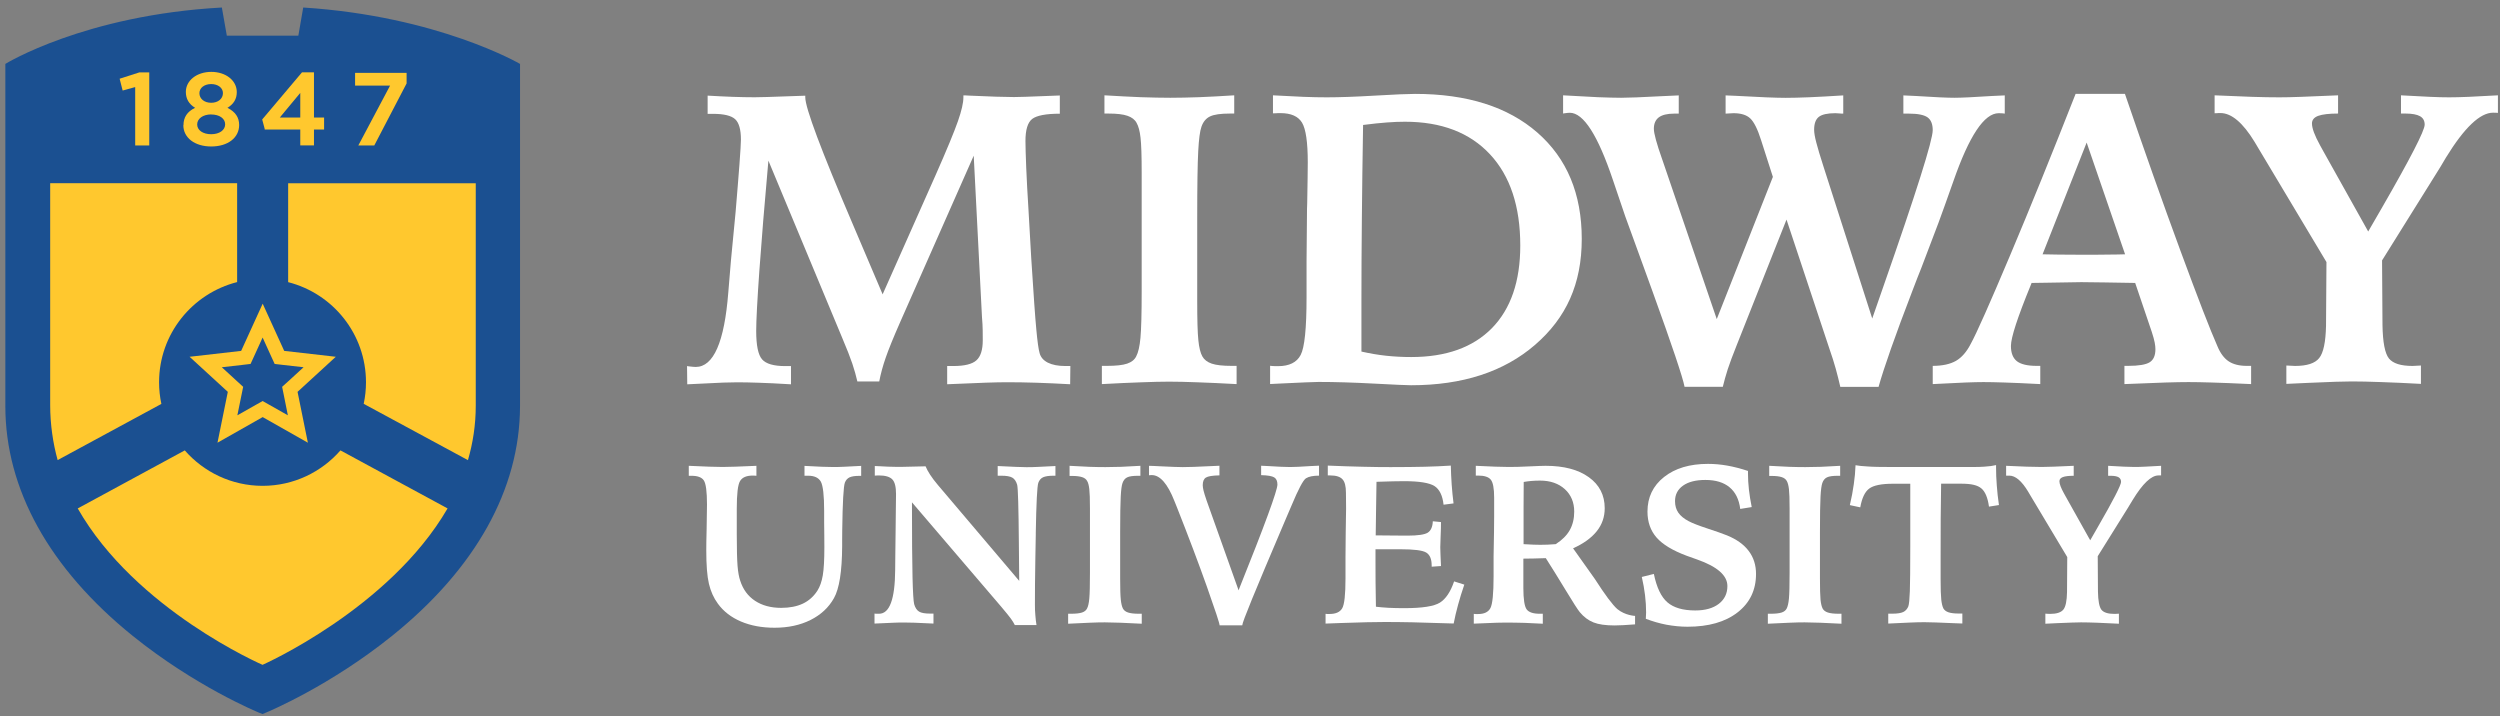
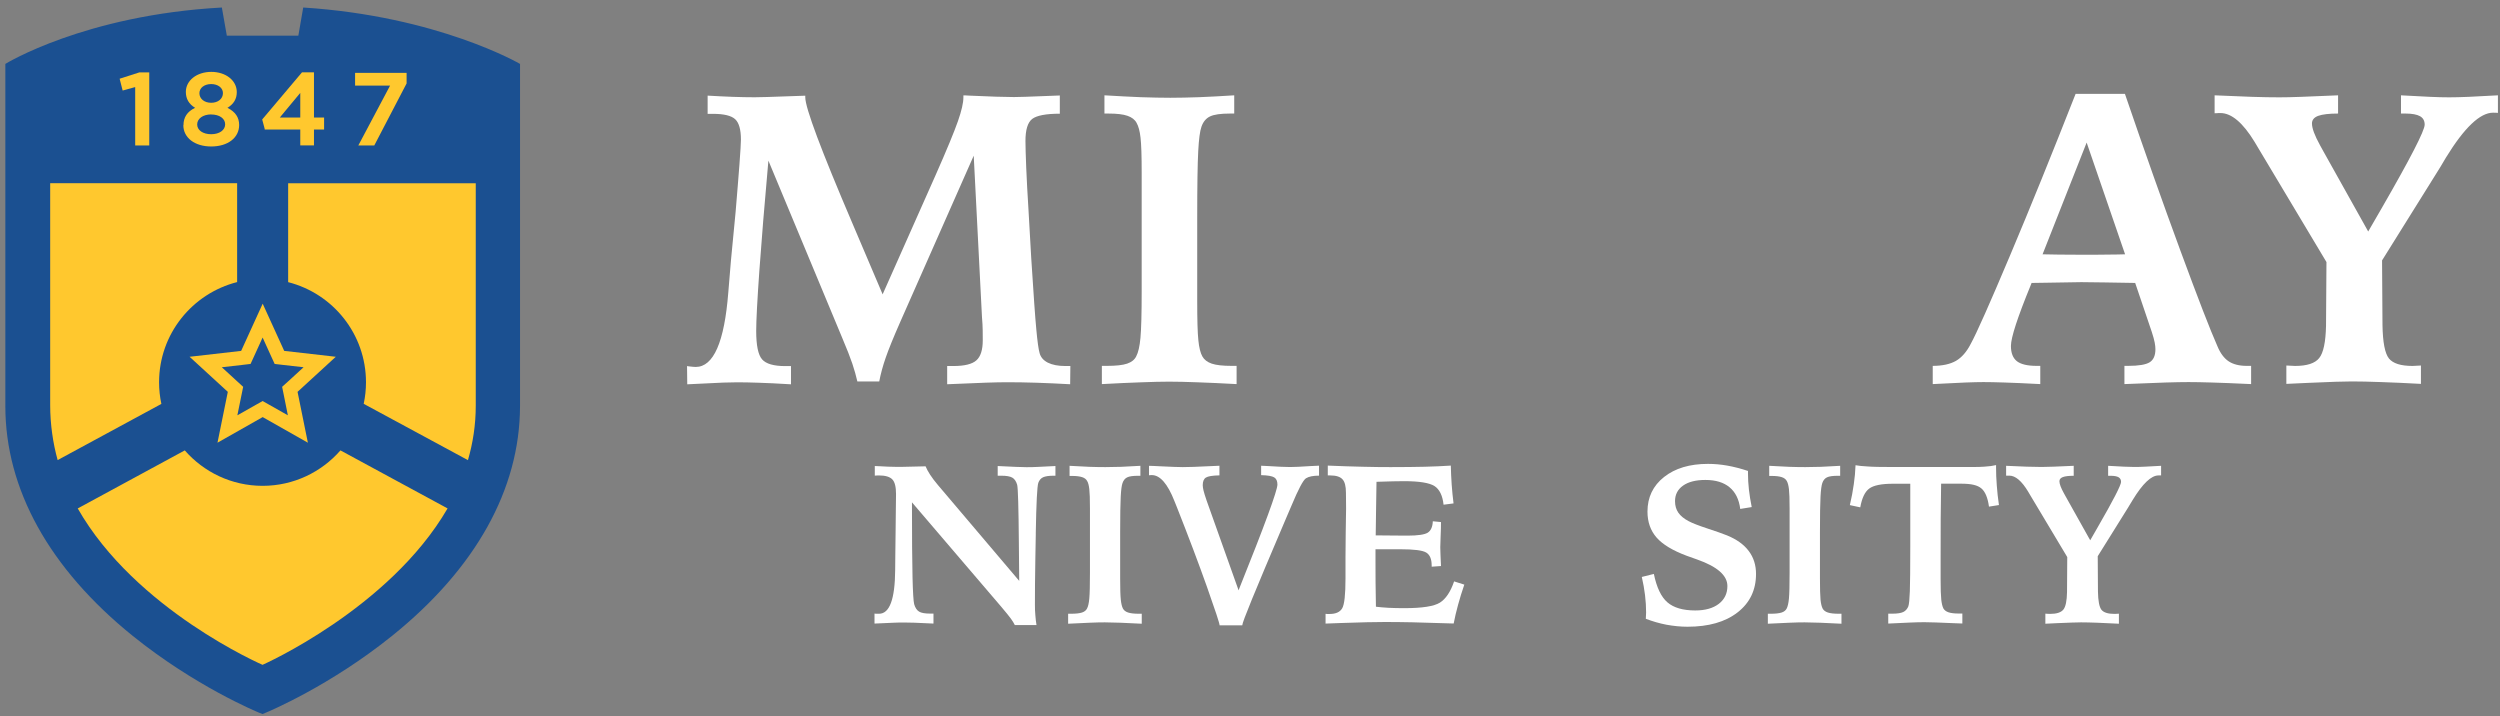
<svg xmlns="http://www.w3.org/2000/svg" width="192" height="55" viewBox="0 0 192 55" fill="none">
  <rect x="0" y="0" width="192" height="55" fill="#808080" stroke="none" />
  <g clip-path="url(#clip0_11265_32275)">
    <path d="M23.287 0.577L22.913 2.737H17.419L17.039 0.577C6.482 1.156 0.41 4.908 0.41 4.908V31.185C0.41 37.571 3.793 43.67 10.19 48.833C14.973 52.69 19.684 54.646 19.882 54.728L20.158 54.839L20.428 54.728C20.626 54.646 25.337 52.679 30.125 48.822C36.533 43.659 39.916 37.576 39.938 31.223V4.908C39.938 4.908 33.646 1.238 23.287 0.577Z" fill="#1B5091" />
    <path d="M20.169 37.312C17.783 37.312 15.645 36.254 14.191 34.59L5.97 39.047C10.411 46.844 20.163 51.059 20.163 51.059C20.163 51.059 29.899 46.756 34.373 39.047L26.147 34.59C24.692 36.254 22.555 37.312 20.169 37.312Z" fill="#FFC82E" />
    <path d="M26.213 14.076H22.13V21.669C25.568 22.545 28.108 25.652 28.108 29.361C28.108 29.928 28.047 30.479 27.932 31.014L35.938 35.339C36.318 34.028 36.538 32.639 36.538 31.162V14.076H26.207H26.213Z" fill="#FFC82E" />
    <path d="M12.217 29.361C12.217 25.648 14.769 22.54 18.212 21.664V14.071H3.854V31.124C3.854 32.568 4.068 34.045 4.427 35.334L12.394 31.02C12.278 30.485 12.217 29.929 12.217 29.361Z" fill="#FFC82E" />
    <path d="M9.402 6.886L9.419 6.952L9.491 6.935L10.383 6.687V11.101V11.172H10.449H11.397H11.463V11.101V5.624V5.558H11.397H10.73H10.719H10.708L9.248 6.026L9.188 6.048L9.204 6.109L9.402 6.886Z" fill="#FFC82E" />
    <path d="M14.08 9.613C14.08 10.583 14.962 11.25 16.223 11.25C17.485 11.25 18.367 10.589 18.367 9.602C18.367 9.013 18.08 8.594 17.469 8.28C17.948 7.993 18.185 7.597 18.185 7.073C18.185 6.181 17.342 5.52 16.229 5.52C15.116 5.52 14.273 6.181 14.273 7.057C14.273 7.591 14.504 7.988 14.984 8.28C14.383 8.566 14.091 9.007 14.091 9.613H14.08ZM16.218 6.456C16.741 6.456 17.122 6.748 17.122 7.15C17.122 7.591 16.741 7.894 16.218 7.894C15.694 7.894 15.314 7.586 15.314 7.156C15.314 6.748 15.7 6.456 16.218 6.456ZM16.218 8.792C16.852 8.792 17.292 9.101 17.292 9.547C17.292 9.994 16.852 10.308 16.218 10.308C15.584 10.308 15.143 9.999 15.143 9.558C15.143 9.117 15.584 8.787 16.218 8.787V8.792Z" fill="#FFC82E" />
    <path d="M20.322 9.9L20.333 9.95H23.061V11.167H24.113V9.95H24.89V9.024H24.113V5.553H23.198L23.176 5.575L20.157 9.151L20.135 9.178L20.146 9.211L20.328 9.895L20.322 9.9ZM23.061 7.134V9.024H21.49L23.061 7.134Z" fill="#FFC82E" />
    <path d="M29.959 6.572L27.574 11.068L27.518 11.173H27.629H28.703H28.747L28.764 11.134L31.221 6.418L31.227 6.407V6.385V5.663V5.597H31.16H27.337H27.27V5.663V6.506V6.572H27.337H29.959Z" fill="#FFC82E" />
    <path d="M17.496 30.094L16.703 34L20.174 32.033L23.645 34L22.852 30.094L25.789 27.4L21.827 26.948L20.174 23.322L18.521 26.948L14.56 27.4L17.496 30.094ZM18.637 28.022L19.243 27.951L19.496 27.4L20.169 25.923L20.841 27.4L21.094 27.951L21.7 28.022L23.315 28.204L22.119 29.3L21.667 29.708L21.788 30.303L22.108 31.896L20.698 31.097L20.169 30.799L19.64 31.097L18.229 31.896L18.554 30.303L18.675 29.708L18.229 29.3L17.034 28.204L18.648 28.022H18.637Z" fill="#FFC82E" />
    <path d="M67.79 22.595L71.862 13.432C72.722 11.487 73.289 10.11 73.57 9.305C73.851 8.501 73.989 7.895 73.989 7.481V7.327C74.093 7.327 74.248 7.327 74.452 7.344C76.038 7.415 77.179 7.454 77.868 7.454C78.253 7.454 79.041 7.426 80.248 7.377C80.744 7.355 81.13 7.338 81.394 7.333V8.732C80.331 8.732 79.62 8.87 79.273 9.134C78.926 9.404 78.755 9.966 78.755 10.831C78.755 11.245 78.777 11.939 78.815 12.903C78.854 13.873 78.915 14.931 78.986 16.082L79.201 19.857C79.377 22.612 79.504 24.435 79.592 25.334C79.675 26.232 79.758 26.821 79.84 27.113C79.923 27.433 80.138 27.681 80.474 27.852C80.816 28.022 81.262 28.11 81.813 28.11H82.204L82.188 29.51C81.306 29.46 80.452 29.422 79.625 29.394C78.799 29.367 78.028 29.356 77.322 29.356C76.92 29.356 76.385 29.367 75.724 29.389C75.063 29.411 74.066 29.449 72.743 29.51V28.11H73.223C74.071 28.11 74.661 27.967 74.986 27.675C75.311 27.389 75.476 26.871 75.476 26.138C75.476 25.89 75.476 25.637 75.471 25.372C75.471 25.108 75.449 24.766 75.416 24.353L74.782 11.956L69.157 24.683C68.617 25.907 68.242 26.832 68.022 27.471C67.801 28.105 67.636 28.716 67.526 29.295H65.845C65.751 28.871 65.619 28.413 65.459 27.929C65.294 27.444 65.041 26.794 64.699 25.989L59.013 12.336C58.71 15.691 58.484 18.512 58.319 20.788C58.159 23.069 58.076 24.612 58.076 25.416C58.076 26.524 58.225 27.251 58.528 27.598C58.831 27.945 59.426 28.116 60.313 28.116H60.748V29.515C59.735 29.455 58.908 29.411 58.269 29.394C57.63 29.372 57.079 29.361 56.616 29.361C56.368 29.361 56.016 29.372 55.553 29.383C55.09 29.4 54.17 29.444 52.781 29.515L52.765 28.116C52.765 28.116 52.82 28.116 52.875 28.133C53.145 28.166 53.332 28.182 53.431 28.182C54.798 28.182 55.635 26.276 55.933 22.463C56.016 21.427 56.082 20.606 56.137 20.005L56.495 16.275C56.622 14.804 56.715 13.575 56.792 12.595C56.864 11.608 56.903 10.986 56.903 10.716C56.903 9.95 56.754 9.426 56.462 9.156C56.164 8.881 55.597 8.743 54.748 8.743H54.346V7.344C55.007 7.382 55.646 7.415 56.263 7.437C56.88 7.459 57.443 7.47 57.961 7.47C58.374 7.47 59.244 7.443 60.572 7.393C61.107 7.371 61.536 7.355 61.845 7.349V7.476C61.845 8.286 63.057 11.52 65.481 17.19C66.457 19.471 67.228 21.278 67.796 22.628L67.79 22.595Z" fill="white" />
    <path d="M84.832 7.321C85.846 7.382 86.777 7.431 87.62 7.465C88.463 7.492 89.218 7.509 89.879 7.509C90.541 7.509 91.263 7.492 92.078 7.465C92.893 7.431 93.797 7.387 94.789 7.321V8.721H94.464C93.747 8.721 93.24 8.792 92.932 8.941C92.629 9.084 92.403 9.349 92.271 9.735C92.155 10.054 92.072 10.688 92.023 11.63C91.973 12.572 91.946 14.264 91.946 16.71V23.096C91.946 24.556 91.973 25.57 92.034 26.132C92.089 26.694 92.194 27.107 92.337 27.366C92.48 27.625 92.723 27.813 93.064 27.928C93.406 28.044 93.913 28.099 94.585 28.099H94.971V29.499C93.83 29.438 92.833 29.388 91.973 29.361C91.114 29.328 90.381 29.311 89.78 29.311C89.229 29.311 88.524 29.328 87.653 29.361C86.783 29.388 85.775 29.438 84.623 29.499V28.099H85.009C85.703 28.099 86.221 28.044 86.562 27.928C86.904 27.813 87.136 27.625 87.262 27.366C87.417 27.08 87.527 26.606 87.587 25.945C87.648 25.289 87.681 24.093 87.681 22.363V13.272C87.681 11.988 87.653 11.09 87.593 10.578C87.538 10.065 87.433 9.685 87.29 9.437C87.158 9.189 86.921 9.007 86.585 8.892C86.249 8.776 85.764 8.721 85.135 8.721H84.821V7.321H84.832Z" fill="white" />
-     <path d="M97.544 29.493V28.093C97.616 28.104 97.693 28.11 97.775 28.115C97.858 28.121 97.985 28.121 98.15 28.121C99.01 28.121 99.594 27.834 99.891 27.261C100.194 26.688 100.343 25.212 100.343 22.843V20.076L100.376 16.379C100.376 16.203 100.376 15.95 100.393 15.619C100.42 14.098 100.437 13.046 100.437 12.462C100.437 10.919 100.288 9.905 99.996 9.42C99.698 8.93 99.147 8.688 98.343 8.688C98.189 8.688 98.067 8.688 97.985 8.699C97.902 8.699 97.831 8.704 97.764 8.704V7.321C98.657 7.371 99.434 7.409 100.095 7.437C100.756 7.464 101.362 7.475 101.897 7.475C102.861 7.475 104.095 7.431 105.605 7.343C107.115 7.255 108.134 7.211 108.674 7.211C112.669 7.211 115.804 8.203 118.074 10.186C120.344 12.17 121.479 14.892 121.479 18.352C121.479 21.812 120.283 24.418 117.892 26.485C115.501 28.551 112.327 29.587 108.365 29.587C108.046 29.587 107.098 29.543 105.522 29.46C103.946 29.377 102.53 29.333 101.263 29.333C100.966 29.333 99.946 29.377 98.216 29.46L97.549 29.493H97.544ZM104.564 27.002C105.208 27.146 105.842 27.256 106.464 27.322C107.093 27.388 107.732 27.421 108.382 27.421C111.065 27.421 113.131 26.677 114.581 25.201C116.03 23.719 116.757 21.603 116.757 18.859C116.757 15.845 115.98 13.509 114.426 11.845C112.872 10.181 110.696 9.349 107.897 9.349C107.495 9.349 107.032 9.365 106.525 9.404C106.013 9.442 105.396 9.503 104.685 9.597C104.641 12.126 104.613 14.517 104.591 16.782C104.569 19.046 104.558 21.101 104.558 22.958V26.997L104.564 27.002Z" fill="white" />
-     <path d="M131.854 24.49L136.157 13.586L135.259 10.787C134.989 9.927 134.708 9.365 134.421 9.095C134.135 8.825 133.705 8.693 133.132 8.693C133.06 8.693 132.956 8.699 132.823 8.71C132.686 8.721 132.592 8.726 132.526 8.726V7.327C132.702 7.327 132.967 7.338 133.319 7.36C135.16 7.465 136.438 7.514 137.138 7.514C137.617 7.514 138.218 7.498 138.945 7.47C139.678 7.437 140.548 7.393 141.562 7.327V8.726C141.479 8.726 141.375 8.726 141.242 8.71C141.116 8.699 141.017 8.693 140.956 8.693C140.355 8.693 139.931 8.787 139.689 8.974C139.446 9.162 139.325 9.492 139.325 9.966C139.325 10.192 139.38 10.528 139.496 10.963C139.612 11.399 139.782 11.988 140.025 12.732L143.788 24.462L144.642 22.005C147.171 14.776 148.433 10.776 148.433 9.999C148.433 9.531 148.301 9.206 148.036 9.013C147.772 8.825 147.298 8.726 146.615 8.726H146.179V7.327C146.405 7.338 146.725 7.354 147.127 7.371C148.576 7.465 149.568 7.509 150.097 7.509C150.593 7.509 151.562 7.465 153.001 7.371C153.414 7.349 153.739 7.332 153.965 7.327V8.726C153.926 8.715 153.866 8.71 153.794 8.704C153.722 8.699 153.623 8.693 153.502 8.693C152.389 8.693 151.232 10.434 150.02 13.917C149.551 15.245 149.177 16.297 148.885 17.085L147.551 20.595C147.397 20.975 147.171 21.548 146.885 22.303C145.546 25.785 144.681 28.253 144.273 29.713H141.336C141.231 29.256 141.116 28.793 140.989 28.331C140.862 27.868 140.691 27.333 140.482 26.733L137.204 16.864L133.385 26.496C133.071 27.273 132.845 27.895 132.691 28.358C132.542 28.821 132.416 29.273 132.311 29.708H129.374C129.247 29.014 128.432 26.578 126.917 22.391L126.388 20.931L124.817 16.611C124.581 15.917 124.261 14.986 123.87 13.817C122.713 10.379 121.611 8.66 120.558 8.66C120.465 8.66 120.321 8.677 120.123 8.704C120.09 8.704 120.068 8.71 120.046 8.721V7.321C121.093 7.382 121.98 7.431 122.718 7.465C123.457 7.492 124.046 7.509 124.503 7.509C125.032 7.509 126.068 7.47 127.611 7.387C128.178 7.354 128.619 7.338 128.928 7.327V8.726H128.57C128.041 8.726 127.65 8.825 127.396 9.013C127.143 9.206 127.016 9.498 127.016 9.889C127.016 10.242 127.225 11.018 127.65 12.22L127.683 12.313L131.843 24.496L131.854 24.49Z" fill="white" />
    <path d="M159.404 7.211H163.195C164.688 11.58 166.109 15.597 167.459 19.261C168.809 22.925 169.751 25.36 170.291 26.573C170.517 27.124 170.809 27.515 171.156 27.746C171.503 27.978 171.966 28.099 172.545 28.099H172.886V29.498C171.57 29.438 170.561 29.394 169.856 29.377C169.151 29.355 168.561 29.344 168.082 29.344C167.602 29.344 167.035 29.355 166.308 29.377C165.586 29.399 164.533 29.438 163.156 29.498V28.099H163.437C164.252 28.099 164.809 28.005 165.101 27.818C165.393 27.631 165.536 27.3 165.536 26.821C165.536 26.677 165.52 26.507 165.481 26.308C165.443 26.11 165.371 25.84 165.255 25.487L163.982 21.73C163.393 21.718 162.616 21.707 161.652 21.691C160.688 21.674 160.087 21.669 159.85 21.669C159.404 21.669 158.511 21.685 157.161 21.713C156.676 21.724 156.296 21.73 156.026 21.73L155.966 21.884C154.952 24.358 154.439 25.922 154.439 26.573C154.439 27.113 154.594 27.498 154.897 27.741C155.205 27.978 155.707 28.099 156.412 28.099H156.693V29.498C155.514 29.438 154.599 29.394 153.943 29.377C153.293 29.355 152.753 29.344 152.329 29.344C151.976 29.344 151.514 29.355 150.941 29.377C150.368 29.399 149.53 29.438 148.434 29.498V28.099C149.177 28.099 149.773 27.967 150.219 27.713C150.665 27.454 151.04 27.019 151.354 26.407C151.8 25.597 152.803 23.338 154.368 19.63C155.933 15.922 157.608 11.784 159.404 7.216V7.211ZM160.258 10.941L156.869 19.531C157.26 19.542 157.679 19.548 158.12 19.553C158.561 19.553 159.15 19.564 159.883 19.564C160.732 19.564 161.398 19.564 161.872 19.553C162.346 19.553 162.792 19.542 163.206 19.531L160.252 10.941H160.258Z" fill="white" />
    <path d="M170.076 7.321C171.206 7.371 172.159 7.409 172.947 7.437C173.735 7.464 174.435 7.475 175.046 7.475C175.492 7.475 176.054 7.464 176.738 7.437C177.421 7.409 178.363 7.371 179.564 7.321V8.72C178.87 8.72 178.363 8.781 178.038 8.897C177.718 9.018 177.559 9.211 177.559 9.481C177.559 9.855 177.768 10.412 178.181 11.161C178.297 11.365 178.385 11.53 178.446 11.641L181.878 17.779L182.92 15.977C185.118 12.164 186.215 10.032 186.215 9.574C186.215 9.271 186.093 9.057 185.856 8.924C185.62 8.792 185.245 8.72 184.738 8.72H184.396V7.321C185.306 7.371 186.049 7.409 186.628 7.437C187.201 7.464 187.686 7.475 188.082 7.475C188.479 7.475 189.003 7.464 189.598 7.437C190.193 7.409 190.942 7.371 191.84 7.321V8.671C191.796 8.671 191.752 8.671 191.702 8.66C191.653 8.66 191.57 8.654 191.471 8.654C190.468 8.654 189.262 9.8 187.851 12.098C187.543 12.627 187.295 13.035 187.107 13.327L182.942 19.999L182.975 24.969C182.997 26.291 183.162 27.145 183.471 27.531C183.785 27.917 184.385 28.104 185.289 28.104C185.35 28.104 185.454 28.099 185.603 28.088C185.746 28.077 185.856 28.071 185.928 28.071V29.482C184.788 29.421 183.774 29.372 182.881 29.344C181.989 29.311 181.234 29.294 180.611 29.294C180.055 29.294 178.936 29.327 177.256 29.405C176.55 29.438 175.994 29.465 175.592 29.482V28.071C175.674 28.071 175.79 28.077 175.939 28.088C176.093 28.099 176.198 28.104 176.258 28.104C177.173 28.104 177.79 27.906 178.115 27.498C178.44 27.096 178.611 26.269 178.639 25.03L178.672 20.126L173.481 11.448C173.41 11.327 173.299 11.145 173.156 10.902C172.258 9.426 171.377 8.682 170.528 8.682C170.412 8.682 170.324 8.682 170.258 8.693C170.192 8.693 170.131 8.698 170.082 8.698V7.315L170.076 7.321Z" fill="white" />
-     <path d="M58.093 35.774V36.54C58.06 36.54 58.011 36.54 57.95 36.529C57.889 36.529 57.84 36.524 57.812 36.524C57.333 36.524 57.008 36.661 56.837 36.943C56.666 37.224 56.584 37.934 56.584 39.08V41.025C56.584 42.171 56.606 42.981 56.644 43.461C56.683 43.94 56.754 44.32 56.848 44.596C57.063 45.268 57.443 45.786 57.989 46.144C58.534 46.502 59.201 46.684 59.994 46.684C60.644 46.684 61.201 46.574 61.658 46.359C62.115 46.144 62.49 45.808 62.777 45.362C62.969 45.064 63.107 44.667 63.19 44.188C63.273 43.703 63.311 42.981 63.311 42.028C63.311 41.846 63.311 41.549 63.306 41.124C63.3 40.706 63.295 40.37 63.295 40.133V39.24C63.295 38.044 63.206 37.295 63.041 36.992C62.87 36.689 62.545 36.535 62.066 36.535C61.994 36.535 61.934 36.535 61.895 36.535C61.856 36.535 61.818 36.535 61.785 36.535V35.78C62.314 35.807 62.749 35.83 63.102 35.846C63.449 35.857 63.746 35.868 64 35.868C64.231 35.868 64.512 35.863 64.843 35.846C65.174 35.83 65.603 35.813 66.138 35.78V36.546H66C65.664 36.546 65.41 36.584 65.245 36.661C65.08 36.739 64.964 36.871 64.887 37.064C64.782 37.345 64.711 38.579 64.683 40.755C64.683 41.069 64.683 41.306 64.678 41.477V41.946C64.667 43.885 64.457 45.213 64.049 45.935C63.642 46.662 63.041 47.218 62.248 47.615C61.454 48.012 60.534 48.21 59.482 48.21C58.512 48.21 57.653 48.05 56.903 47.731C56.154 47.411 55.564 46.954 55.135 46.364C54.809 45.924 54.584 45.417 54.446 44.838C54.308 44.26 54.242 43.4 54.242 42.254C54.242 41.946 54.247 41.406 54.269 40.623C54.286 39.841 54.297 39.213 54.297 38.744C54.297 37.752 54.214 37.135 54.054 36.898C53.895 36.656 53.575 36.54 53.101 36.54H52.898V35.774C53.537 35.802 54.054 35.824 54.457 35.84C54.859 35.852 55.201 35.863 55.493 35.863C55.757 35.863 56.093 35.857 56.495 35.84C56.898 35.824 57.438 35.807 58.115 35.774H58.093Z" fill="white" />
    <path d="M67.19 35.791C67.404 35.791 67.741 35.824 68.204 35.84C68.721 35.857 68.997 35.857 69.19 35.857C69.366 35.857 70.876 35.818 71.085 35.813C71.168 36.022 71.284 36.226 71.432 36.457C71.587 36.694 71.785 36.959 72.033 37.251L78.276 44.612C78.27 43.874 78.259 42.893 78.248 41.664C78.226 38.964 78.182 37.488 78.121 37.24C78.044 36.97 77.917 36.782 77.747 36.683C77.576 36.584 77.295 36.535 76.904 36.535H76.623V35.791C77.24 35.818 77.708 35.84 78.033 35.857C78.358 35.873 78.623 35.879 78.832 35.879C79.08 35.879 79.383 35.879 79.73 35.857C80.083 35.84 80.524 35.818 81.058 35.791V36.535H80.904C80.54 36.535 80.276 36.579 80.105 36.656C79.934 36.738 79.813 36.882 79.741 37.086C79.653 37.355 79.587 38.634 79.548 40.915V41.053L79.515 42.893C79.504 43.598 79.499 44.265 79.488 44.882C79.488 45.505 79.482 46.023 79.482 46.441C79.482 46.722 79.488 46.987 79.515 47.251C79.532 47.51 79.565 47.764 79.603 48.006H77.939C77.873 47.863 77.769 47.703 77.642 47.521C77.51 47.339 77.262 47.031 76.893 46.596L70.038 38.579C70.038 41.257 70.055 43.179 70.082 44.342C70.11 45.505 70.154 46.193 70.209 46.403C70.286 46.673 70.413 46.865 70.584 46.97C70.755 47.075 71.036 47.124 71.427 47.124H71.691V47.89C71.047 47.857 70.556 47.835 70.226 47.824C69.895 47.813 69.62 47.808 69.405 47.808C69.223 47.808 68.975 47.808 68.661 47.824C68.347 47.835 67.851 47.857 67.162 47.89V47.124C67.206 47.124 67.256 47.136 67.3 47.136C67.349 47.136 67.416 47.136 67.509 47.136C68.319 47.136 68.732 46.023 68.749 43.797C68.754 43.306 68.76 42.92 68.76 42.651L68.782 40.843C68.782 40.474 68.787 39.945 68.799 39.262C68.81 38.573 68.815 38.132 68.815 37.94C68.815 37.389 68.721 37.014 68.529 36.816C68.336 36.617 67.994 36.513 67.493 36.513C67.46 36.513 67.404 36.513 67.338 36.518C67.267 36.523 67.217 36.529 67.184 36.529V35.785L67.19 35.791Z" fill="white" />
    <path d="M82.138 35.774C82.694 35.807 83.201 35.835 83.664 35.852C84.127 35.868 84.54 35.874 84.898 35.874C85.257 35.874 85.653 35.863 86.1 35.852C86.546 35.835 87.042 35.807 87.582 35.774V36.54H87.405C87.014 36.54 86.733 36.579 86.568 36.661C86.403 36.739 86.281 36.887 86.21 37.097C86.144 37.273 86.1 37.615 86.072 38.133C86.044 38.645 86.028 39.571 86.028 40.91V44.403C86.028 45.202 86.044 45.758 86.078 46.061C86.111 46.37 86.166 46.596 86.243 46.739C86.32 46.882 86.452 46.981 86.639 47.042C86.827 47.103 87.102 47.136 87.472 47.136H87.686V47.902C87.064 47.869 86.518 47.841 86.044 47.825C85.576 47.808 85.174 47.797 84.849 47.797C84.551 47.797 84.16 47.803 83.686 47.825C83.212 47.841 82.661 47.869 82.033 47.902V47.136H82.248C82.628 47.136 82.909 47.103 83.097 47.042C83.284 46.981 83.411 46.877 83.482 46.739C83.57 46.579 83.626 46.32 83.659 45.962C83.692 45.604 83.708 44.954 83.708 44.006V39.036C83.708 38.337 83.692 37.841 83.659 37.565C83.626 37.284 83.576 37.075 83.493 36.943C83.422 36.805 83.295 36.706 83.108 36.645C82.926 36.584 82.661 36.551 82.314 36.551H82.143V35.785L82.138 35.774Z" fill="white" />
    <path d="M88.237 35.775C88.43 35.775 88.7 35.791 89.047 35.808C89.94 35.852 90.529 35.874 90.832 35.874C91.229 35.874 91.962 35.852 93.025 35.797C93.295 35.786 93.505 35.775 93.653 35.769V36.508C93.119 36.519 92.778 36.574 92.612 36.678C92.452 36.778 92.37 36.976 92.37 37.262C92.37 37.373 92.392 37.505 92.43 37.67C92.469 37.835 92.546 38.083 92.662 38.425L95.125 45.34L95.174 45.202C97.13 40.331 98.106 37.67 98.106 37.213C98.106 36.948 98.023 36.761 97.858 36.662C97.692 36.563 97.356 36.502 96.855 36.491V35.769C96.943 35.769 97.075 35.78 97.251 35.786C98.117 35.841 98.728 35.868 99.075 35.868C99.356 35.868 99.907 35.846 100.723 35.791C100.971 35.78 101.164 35.769 101.301 35.764V36.529C101.081 36.529 100.888 36.546 100.717 36.579C100.552 36.612 100.414 36.662 100.298 36.733C100.084 36.871 99.714 37.565 99.186 38.833C98.965 39.356 98.789 39.769 98.656 40.072C97.488 42.816 96.651 44.794 96.155 46.012C95.654 47.235 95.406 47.902 95.406 48.023H93.665C93.665 47.88 93.34 46.894 92.695 45.07C92.045 43.241 91.279 41.213 90.397 38.981C90.353 38.86 90.287 38.695 90.193 38.474C89.67 37.147 89.091 36.486 88.452 36.486C88.43 36.486 88.397 36.486 88.347 36.491C88.298 36.496 88.265 36.502 88.243 36.502V35.769L88.237 35.775Z" fill="white" />
    <path d="M101.979 35.758C102.943 35.797 103.83 35.83 104.646 35.846C105.461 35.868 106.178 35.874 106.795 35.874C107.831 35.874 108.707 35.863 109.423 35.846C110.134 35.83 110.806 35.797 111.423 35.758C111.434 36.248 111.456 36.739 111.489 37.213C111.522 37.692 111.572 38.177 111.632 38.662L110.866 38.761C110.789 38.056 110.552 37.576 110.167 37.328C109.776 37.081 108.999 36.954 107.831 36.954C107.621 36.954 107.346 36.954 106.993 36.965C106.646 36.976 106.216 36.987 105.715 37.003C105.704 37.753 105.693 38.469 105.682 39.152C105.676 39.835 105.665 40.491 105.654 41.119H105.902C106.233 41.119 106.64 41.119 107.131 41.13C107.621 41.13 107.946 41.136 108.112 41.136C108.888 41.136 109.406 41.059 109.649 40.91C109.891 40.756 110.023 40.464 110.04 40.034L110.668 40.094C110.668 40.375 110.663 40.733 110.641 41.158C110.624 41.587 110.613 41.874 110.613 42.028C110.613 42.183 110.619 42.376 110.63 42.612C110.635 42.849 110.652 43.136 110.668 43.472L109.952 43.522V43.422C109.952 42.938 109.814 42.607 109.533 42.436C109.252 42.265 108.591 42.183 107.55 42.183H105.638V43.158C105.638 43.659 105.638 44.177 105.643 44.706C105.649 45.235 105.66 45.869 105.671 46.596C105.93 46.629 106.244 46.657 106.629 46.679C107.01 46.701 107.428 46.706 107.88 46.706C109.236 46.706 110.134 46.563 110.585 46.282C111.032 46.001 111.401 45.456 111.676 44.651L112.459 44.899C112.272 45.444 112.112 45.962 111.979 46.453C111.842 46.943 111.732 47.422 111.643 47.885C110.31 47.841 109.247 47.808 108.453 47.792C107.66 47.775 106.954 47.77 106.337 47.77C105.638 47.77 104.525 47.792 102.998 47.847C102.469 47.863 102.073 47.88 101.803 47.891V47.142C101.836 47.147 101.874 47.153 101.918 47.153C101.963 47.153 102.023 47.153 102.111 47.153C102.585 47.153 102.91 47.009 103.081 46.717C103.252 46.425 103.334 45.659 103.334 44.42V42.789L103.351 40.893C103.351 40.811 103.351 40.684 103.357 40.513C103.373 39.819 103.379 39.34 103.379 39.086C103.379 38.833 103.379 38.563 103.373 38.287C103.368 38.012 103.368 37.857 103.368 37.83C103.368 37.339 103.279 36.992 103.098 36.805C102.921 36.612 102.607 36.513 102.166 36.513H101.974V35.747L101.979 35.758Z" fill="white" />
-     <path d="M113.198 47.147C113.242 47.152 113.286 47.158 113.33 47.158C113.374 47.158 113.44 47.158 113.528 47.158C113.991 47.158 114.305 47.004 114.465 46.7C114.625 46.392 114.707 45.582 114.707 44.271V42.744L114.74 40.843C114.74 40.441 114.751 40.045 114.751 39.648C114.751 39.251 114.751 38.777 114.751 38.221C114.751 37.505 114.663 37.047 114.492 36.838C114.322 36.628 113.996 36.524 113.523 36.524H113.341V35.774C113.947 35.802 114.448 35.824 114.845 35.84C115.242 35.852 115.589 35.863 115.881 35.863C116.3 35.863 116.823 35.852 117.446 35.819C118.068 35.791 118.487 35.774 118.702 35.774C120.107 35.774 121.214 36.066 122.024 36.651C122.834 37.234 123.242 38.028 123.242 39.031C123.242 39.703 123.038 40.287 122.63 40.799C122.223 41.306 121.622 41.747 120.812 42.111L122.476 44.453C123.27 45.687 123.848 46.464 124.212 46.778C124.812 47.273 125.573 47.301 125.573 47.301V47.951C125.226 47.979 124.928 48.001 124.675 48.012C124.421 48.028 124.195 48.034 124.002 48.034C123.314 48.034 122.768 47.957 122.383 47.803C121.991 47.648 121.639 47.389 121.33 47.015C121.181 46.838 120.818 46.276 120.239 45.318C119.661 44.364 119.154 43.549 118.718 42.866C118.366 42.877 118.057 42.888 117.787 42.893C117.512 42.893 117.253 42.904 116.994 42.904V45.163C116.994 46.028 117.082 46.574 117.247 46.8C117.418 47.026 117.749 47.136 118.25 47.136H118.487V47.902C118.024 47.874 117.556 47.852 117.093 47.836C116.63 47.825 116.151 47.813 115.666 47.813C115.506 47.813 115.275 47.813 114.966 47.825C114.658 47.83 114.068 47.858 113.187 47.896V47.147H113.198ZM116.999 41.791C117.297 41.808 117.556 41.819 117.765 41.83C117.975 41.841 118.151 41.841 118.294 41.841C118.471 41.841 118.658 41.841 118.856 41.83C119.055 41.824 119.258 41.808 119.479 41.791C119.969 41.477 120.333 41.114 120.559 40.711C120.785 40.303 120.9 39.835 120.9 39.29C120.9 38.584 120.658 38.006 120.184 37.571C119.705 37.135 119.071 36.91 118.278 36.91C118.035 36.91 117.809 36.92 117.611 36.937C117.413 36.953 117.214 36.981 117.021 37.014C117.016 37.631 117.01 38.276 117.01 38.948C117.01 39.62 117.01 40.568 117.01 41.791H116.999Z" fill="white" />
    <path d="M134.245 36.144V36.331C134.245 36.745 134.267 37.169 134.317 37.604C134.367 38.034 134.438 38.486 134.532 38.943L133.65 39.086C133.557 38.348 133.281 37.797 132.829 37.422C132.378 37.047 131.76 36.86 130.973 36.86C130.245 36.86 129.672 37.003 129.259 37.295C128.846 37.587 128.642 37.984 128.642 38.491C128.642 38.833 128.725 39.125 128.895 39.373C129.066 39.621 129.331 39.836 129.683 40.023C129.959 40.172 130.438 40.359 131.121 40.585C131.805 40.811 132.311 40.987 132.637 41.119C133.38 41.422 133.937 41.825 134.306 42.321C134.675 42.811 134.863 43.4 134.863 44.078C134.863 45.312 134.389 46.299 133.447 47.031C132.499 47.77 131.215 48.133 129.601 48.133C129.066 48.133 128.532 48.078 127.986 47.979C127.441 47.874 126.912 47.72 126.399 47.522C126.399 47.461 126.399 47.379 126.41 47.274C126.41 47.169 126.421 47.092 126.421 47.042C126.421 46.607 126.394 46.161 126.339 45.709C126.284 45.257 126.201 44.789 126.091 44.31L127.016 44.078C127.231 45.12 127.578 45.847 128.058 46.26C128.537 46.673 129.248 46.883 130.196 46.883C130.962 46.883 131.562 46.712 132.003 46.376C132.444 46.034 132.664 45.582 132.664 45.009C132.664 44.194 131.887 43.511 130.328 42.965C129.981 42.844 129.716 42.75 129.54 42.684C128.466 42.282 127.694 41.819 127.226 41.285C126.758 40.75 126.526 40.084 126.526 39.29C126.526 38.194 126.95 37.306 127.799 36.634C128.647 35.962 129.771 35.626 131.171 35.626C131.661 35.626 132.152 35.67 132.653 35.758C133.154 35.846 133.689 35.984 134.256 36.172L134.245 36.144Z" fill="white" />
    <path d="M135.882 35.774C136.438 35.807 136.945 35.835 137.408 35.852C137.871 35.868 138.284 35.874 138.642 35.874C139 35.874 139.397 35.863 139.843 35.852C140.29 35.835 140.78 35.807 141.325 35.774V36.54H141.149C140.758 36.54 140.477 36.579 140.312 36.661C140.146 36.739 140.025 36.887 139.953 37.097C139.893 37.273 139.843 37.615 139.816 38.133C139.788 38.645 139.772 39.571 139.772 40.91V44.403C139.772 45.202 139.788 45.758 139.816 46.061C139.849 46.37 139.904 46.596 139.981 46.739C140.058 46.882 140.196 46.981 140.383 47.042C140.571 47.103 140.846 47.136 141.215 47.136H141.425V47.902C140.802 47.869 140.257 47.841 139.788 47.825C139.32 47.808 138.918 47.797 138.593 47.797C138.295 47.797 137.904 47.803 137.43 47.825C136.956 47.841 136.405 47.869 135.771 47.902V47.136H135.981C136.361 47.136 136.642 47.103 136.829 47.042C137.017 46.981 137.143 46.877 137.215 46.739C137.298 46.579 137.358 46.32 137.391 45.962C137.424 45.604 137.441 44.954 137.441 44.006V39.036C137.441 38.337 137.424 37.841 137.391 37.565C137.358 37.284 137.303 37.075 137.226 36.943C137.154 36.805 137.022 36.706 136.84 36.645C136.659 36.584 136.394 36.551 136.047 36.551H135.876V35.785L135.882 35.774Z" fill="white" />
    <path d="M145.023 47.13H145.337C145.717 47.13 145.992 47.086 146.169 47.003C146.345 46.92 146.472 46.777 146.56 46.568C146.615 46.408 146.654 46.022 146.676 45.411C146.698 44.799 146.709 43.664 146.709 42.011V37.151H145.375C144.488 37.151 143.877 37.278 143.551 37.526C143.221 37.774 142.995 38.253 142.868 38.964L142.069 38.793C142.202 38.231 142.301 37.697 142.372 37.184C142.444 36.672 142.488 36.231 142.505 35.73C142.753 35.779 143.023 35.796 143.414 35.823C143.805 35.856 144.466 35.867 145.392 35.867H150.362C151.403 35.867 151.982 35.873 152.395 35.84C152.803 35.812 153.023 35.785 153.298 35.719V35.917C153.298 36.358 153.315 36.815 153.354 37.289C153.387 37.763 153.442 38.264 153.519 38.788L152.753 38.909C152.659 38.22 152.461 37.752 152.169 37.51C151.877 37.267 151.442 37.146 150.571 37.146H149.078C149.061 38.055 149.05 38.942 149.045 39.824C149.045 40.7 149.039 41.724 149.039 42.893V44.48C149.039 45.229 149.056 45.752 149.089 46.05C149.122 46.353 149.177 46.573 149.249 46.722C149.331 46.865 149.464 46.964 149.645 47.025C149.827 47.086 150.081 47.119 150.411 47.119H150.709V47.885C150.566 47.885 150.356 47.874 150.081 47.862C148.973 47.813 148.213 47.785 147.805 47.785C147.513 47.785 147.133 47.791 146.67 47.813C146.207 47.83 145.656 47.857 145.017 47.89V47.124L145.023 47.13Z" fill="white" />
    <path d="M154.076 35.774C154.693 35.802 155.216 35.824 155.646 35.84C156.076 35.852 156.462 35.863 156.792 35.863C157.04 35.863 157.343 35.857 157.718 35.84C158.093 35.824 158.605 35.807 159.261 35.774V36.54C158.886 36.54 158.605 36.573 158.429 36.639C158.252 36.706 158.164 36.81 158.164 36.959C158.164 37.163 158.28 37.471 158.506 37.879C158.566 37.989 158.616 38.078 158.649 38.138L160.528 41.494L161.095 40.507C162.297 38.425 162.897 37.257 162.897 37.009C162.897 36.843 162.831 36.728 162.704 36.651C162.578 36.579 162.368 36.54 162.093 36.54H161.905V35.774C162.401 35.802 162.809 35.824 163.123 35.84C163.437 35.852 163.702 35.863 163.916 35.863C164.142 35.863 164.418 35.857 164.743 35.84C165.068 35.824 165.476 35.807 165.972 35.774V36.513C165.972 36.513 165.922 36.513 165.895 36.513C165.867 36.513 165.823 36.513 165.768 36.513C165.217 36.513 164.556 37.141 163.79 38.397C163.619 38.684 163.487 38.91 163.382 39.069L161.106 42.717L161.123 45.433C161.134 46.155 161.228 46.623 161.393 46.833C161.564 47.042 161.894 47.147 162.385 47.147C162.418 47.147 162.473 47.147 162.556 47.141C162.638 47.141 162.693 47.13 162.732 47.13V47.902C162.109 47.869 161.558 47.841 161.068 47.825C160.577 47.808 160.17 47.797 159.828 47.797C159.525 47.797 158.913 47.819 157.993 47.858C157.608 47.874 157.305 47.891 157.084 47.902V47.13C157.128 47.13 157.194 47.13 157.277 47.141C157.36 47.141 157.415 47.147 157.448 47.147C157.949 47.147 158.285 47.037 158.467 46.816C158.644 46.596 158.737 46.144 158.748 45.466L158.765 42.783L155.927 38.039C155.889 37.973 155.828 37.868 155.751 37.741C155.26 36.931 154.781 36.529 154.318 36.529C154.258 36.529 154.208 36.529 154.169 36.529C154.131 36.529 154.098 36.529 154.07 36.529V35.774H154.076Z" fill="white" />
  </g>
  <defs>
    <clipPath id="clip0_11265_32275">
      <rect width="191.43" height="54.267" fill="white" transform="translate(0.41 0.577)" />
    </clipPath>
  </defs>
</svg>